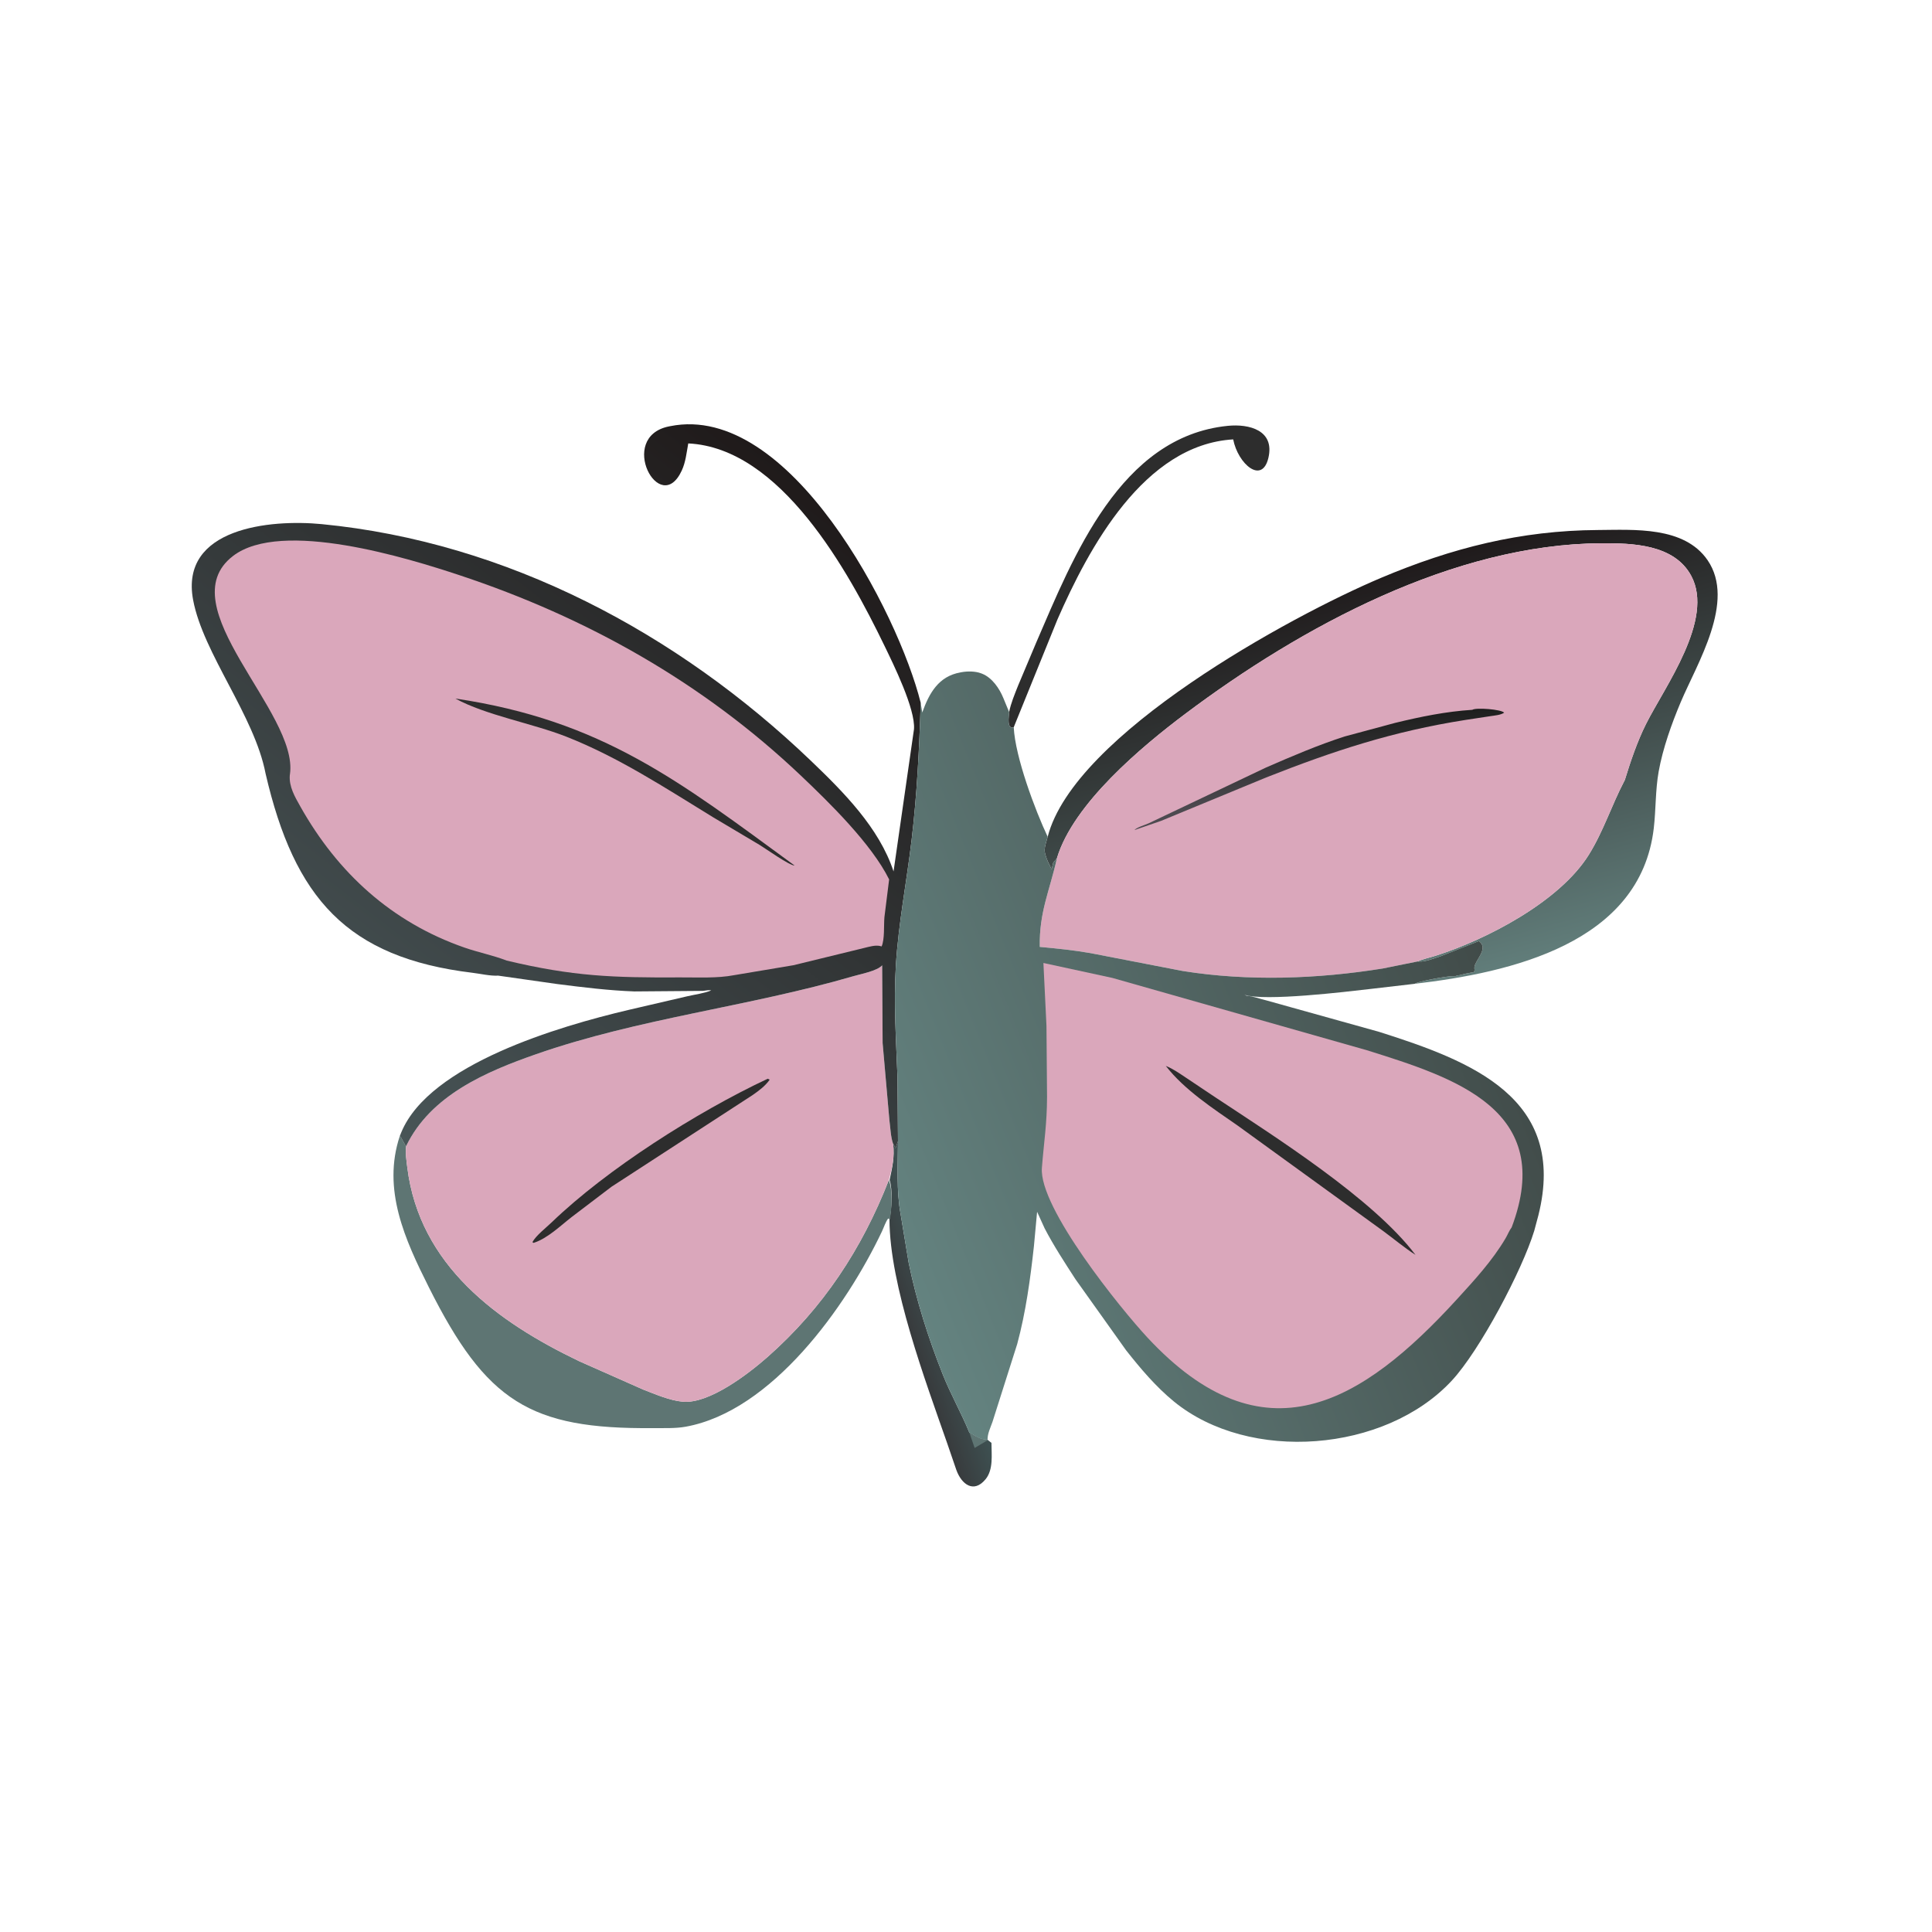
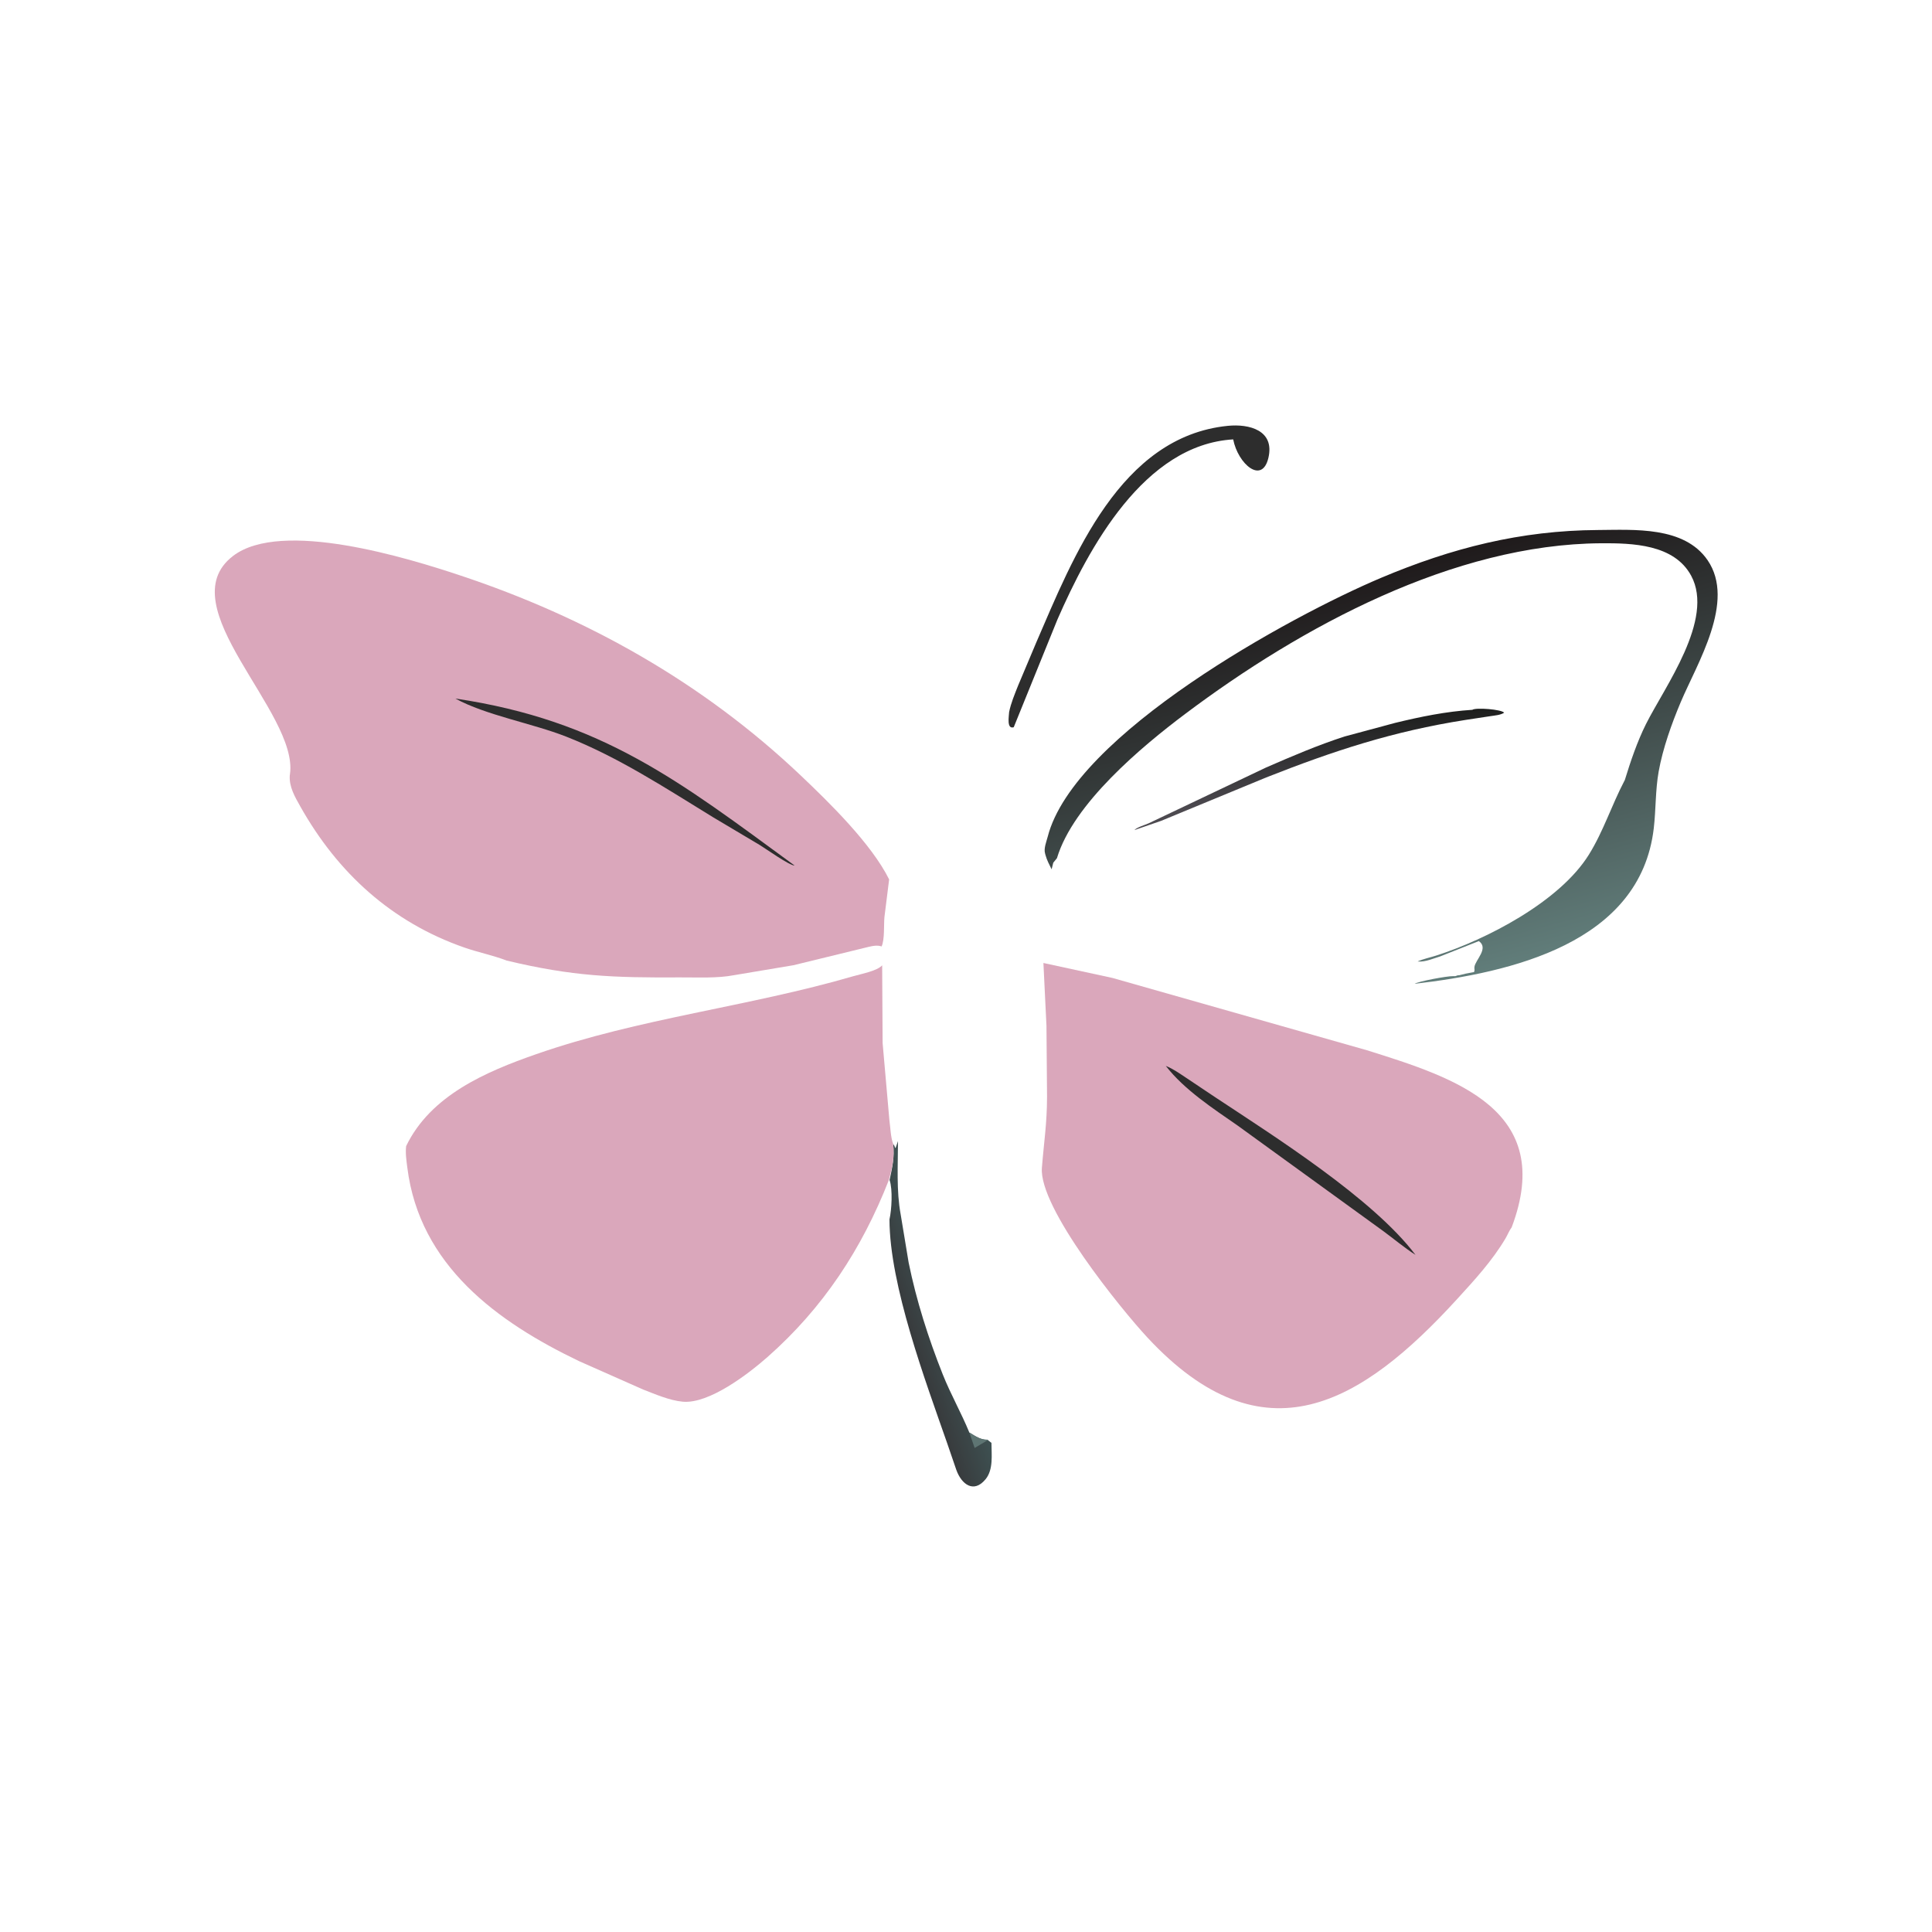
<svg xmlns="http://www.w3.org/2000/svg" version="1.1" style="display: block;" viewBox="0 0 2048 2048" width="640" height="640">
  <defs>
    <linearGradient id="Gradient1" gradientUnits="userSpaceOnUse" x1="963.641" y1="1405.1" x2="1005.65" y2="1391.38">
      <stop class="stop0" offset="0" stop-opacity="1" stop-color="rgb(56,59,61)" />
      <stop class="stop1" offset="1" stop-opacity="1" stop-color="rgb(62,81,82)" />
    </linearGradient>
    <linearGradient id="Gradient2" gradientUnits="userSpaceOnUse" x1="1423.89" y1="614.815" x2="1538.46" y2="1039.71">
      <stop class="stop0" offset="0" stop-opacity="1" stop-color="rgb(31,26,27)" />
      <stop class="stop1" offset="1" stop-opacity="1" stop-color="rgb(97,125,122)" />
    </linearGradient>
    <linearGradient id="Gradient3" gradientUnits="userSpaceOnUse" x1="1415.52" y1="763.631" x2="1421.32" y2="847.085">
      <stop class="stop0" offset="0" stop-opacity="1" stop-color="rgb(30,31,30)" />
      <stop class="stop1" offset="1" stop-opacity="1" stop-color="rgb(77,74,80)" />
    </linearGradient>
    <linearGradient id="Gradient4" gradientUnits="userSpaceOnUse" x1="872.962" y1="526.901" x2="373.812" y2="1171.25">
      <stop class="stop0" offset="0" stop-opacity="1" stop-color="rgb(31,26,26)" />
      <stop class="stop1" offset="1" stop-opacity="1" stop-color="rgb(72,85,87)" />
    </linearGradient>
    <linearGradient id="Gradient5" gradientUnits="userSpaceOnUse" x1="1562.8" y1="981.644" x2="913.121" y2="1243.2">
      <stop class="stop0" offset="0" stop-opacity="1" stop-color="rgb(65,75,73)" />
      <stop class="stop1" offset="1" stop-opacity="1" stop-color="rgb(100,131,128)" />
    </linearGradient>
  </defs>
  <path transform="translate(0,0)" fill="rgb(45,45,45)" d="M 1069.72 754.806 C 1071.65 745.199 1075.57 736.029 1079.15 726.935 L 1098.49 681.015 C 1137.6 590.54 1187.38 462.913 1301.38 451.422 C 1324.5 449.091 1351.34 456.246 1344.58 485.238 C 1337.88 513.95 1312.31 491.873 1307.23 465.771 C 1212.69 471.381 1154.05 581.01 1120.95 656.633 L 1074.6 770.902 C 1066.91 773.317 1069.5 759.332 1069.72 754.806 z" />
  <path transform="translate(0,0)" fill="url(#Gradient1)" d="M 951.905 1209.66 C 951.86 1234.82 950.12 1262.43 954.73 1287.19 L 963.205 1338.41 C 971.375 1378.63 984.18 1418.73 999.335 1456.86 C 1007.7 1477.91 1019.02 1497.67 1027.55 1518.57 C 1033.72 1522.17 1039.44 1526.48 1046.87 1526.14 L 1047.19 1526.52 L 1050.99 1529.5 C 1051.04 1542.1 1053.18 1557.82 1044.72 1568.09 C 1032.12 1583.38 1019.17 1573.38 1013.72 1558.08 L 1004.01 1529.78 C 981.288 1464.57 942.983 1362.53 942.889 1292.64 C 945.213 1282.23 946.446 1261.12 943.015 1250.86 C 945.971 1236.99 948.349 1226.8 946.793 1212.67 C 948.09 1214.46 947.733 1213.72 948.494 1215.68 L 948.982 1217.02 C 949.709 1216.3 949.456 1216.71 949.815 1215.62 L 951.905 1209.66 z" />
  <path transform="translate(0,0)" fill="rgb(94,117,115)" d="M 1027.55 1518.57 C 1033.72 1522.17 1039.44 1526.48 1046.87 1526.14 L 1047.19 1526.52 L 1033.17 1534.91 L 1027.55 1518.57 z" />
-   <path transform="translate(0,0)" fill="rgb(94,117,115)" d="M 423.842 1204.12 C 426.132 1206.73 429.406 1214.53 430.517 1214.92 C 429.629 1222.54 430.821 1230.07 431.767 1237.64 C 444.736 1341.41 527.054 1401.28 613.875 1442.89 L 681.764 1472.97 C 694.651 1477.94 709.962 1484.63 723.794 1485.86 C 751.82 1488.36 793.627 1456.11 813.551 1438.53 C 872.554 1386.49 913.635 1323.98 942.23 1250.86 C 946.446 1261.12 945.213 1282.23 943.327 1292.64 L 941.494 1291.65 C 938.701 1295.39 936.938 1301.06 934.904 1305.35 C 896.987 1385.28 818.321 1495.74 726.935 1512.36 C 715.689 1514.4 703.158 1513.76 691.729 1513.86 C 561.844 1515.04 515.322 1485.69 454.592 1364.53 C 429.341 1314.16 404.892 1260.98 423.842 1204.12 z" />
  <path transform="translate(0,0)" fill="url(#Gradient2)" d="M 1110.59 887.037 C 1138.49 778.217 1368.37 652.917 1463.73 612.644 C 1538.96 580.867 1611.99 562.305 1693.84 561.837 C 1732.02 561.619 1785.38 557.615 1810.18 593.924 C 1840.1 637.724 1798.95 703.214 1781.57 744.444 C 1771.95 767.278 1762.63 793.429 1758.25 817.873 C 1754.71 837.724 1755.4 858.065 1753.06 878.064 C 1738.76 1000.13 1600.97 1031.04 1499.65 1042.87 C 1503.18 1040.3 1534.01 1034.59 1540.39 1034.75 L 1542.75 1034.75 C 1546.61 1033.68 1542.7 1034.17 1545.8 1033.86 L 1547 1033.76 C 1551.1 1032.62 1556.38 1031.44 1560.53 1030.8 L 1562.5 1030.51 C 1563.64 1027.85 1562.64 1027.46 1562.96 1025 C 1563.94 1017.48 1578.54 1005.28 1567.63 997.589 L 1526.91 1013.74 C 1519.93 1015.87 1510.86 1019.84 1503.63 1019.26 L 1502.77 1019.17 C 1508.76 1016.45 1515.83 1015.05 1522.13 1013.04 C 1575.39 996.055 1653.2 955.969 1684.29 905.951 C 1699.67 881.226 1708.47 853.349 1721.89 827.789 L 1722.37 826.885 C 1728.4 807.215 1735.59 785.999 1744.79 767.586 C 1764.51 728.14 1817.63 656.676 1792.76 610.393 C 1774.72 576.814 1730.28 575.683 1697.14 575.889 C 1540.95 576.86 1379.52 664.215 1256.18 756.905 C 1210.43 791.289 1137.76 851.852 1120.41 909.693 L 1116.51 914.5 L 1114.75 921.505 C 1112.23 916.365 1109.71 911.785 1108.21 906.202 L 1107.77 904.493 C 1106.32 899.356 1109.25 892.128 1110.59 887.037 z" />
  <path transform="translate(0,0)" fill="rgb(218,167,187)" d="M 430.517 1214.92 C 456.475 1161.14 514.938 1136.12 568.178 1117.54 C 677.795 1079.29 793.573 1067.19 904.6 1034.8 C 912.787 1032.41 929.793 1029.3 935.122 1023.28 L 935.614 1105.68 L 942.804 1187.54 C 943.845 1195.07 944.16 1205.68 946.793 1212.67 C 948.349 1226.8 945.971 1236.99 942.23 1250.86 C 913.635 1323.98 872.554 1386.49 813.551 1438.53 C 793.627 1456.11 751.82 1488.36 723.794 1485.86 C 709.962 1484.63 694.651 1477.94 681.764 1472.97 L 613.875 1442.89 C 527.054 1401.28 444.736 1341.41 431.767 1237.64 C 430.821 1230.07 429.629 1222.54 430.517 1214.92 z" />
-   <path transform="translate(0,0)" fill="rgb(45,45,45)" d="M 813.827 1143.5 L 815.897 1144.5 C 811.364 1151.06 804.374 1156.27 797.865 1160.77 L 648.209 1258.01 L 606.209 1289.94 C 594.005 1299.4 580.403 1312.82 565.629 1317.5 L 564.36 1316.74 C 568.353 1309.53 578.63 1301.68 584.798 1295.74 C 643.406 1239.32 738.089 1179.1 813.827 1143.5 z" />
-   <path transform="translate(0,0)" fill="rgb(218,167,187)" d="M 1120.41 909.693 C 1137.76 851.852 1210.43 791.289 1256.18 756.905 C 1379.52 664.215 1540.95 576.86 1697.14 575.889 C 1730.28 575.683 1774.72 576.814 1792.76 610.393 C 1817.63 656.676 1764.51 728.14 1744.79 767.586 C 1735.59 785.999 1728.4 807.215 1722.37 826.885 L 1721.89 827.789 C 1708.47 853.349 1699.67 881.226 1684.29 905.951 C 1653.2 955.969 1575.39 996.055 1522.13 1013.04 C 1515.83 1015.05 1508.76 1016.45 1502.77 1019.17 L 1465.95 1026.62 C 1396.61 1037.79 1323.25 1040.41 1253.82 1029.31 L 1155.87 1010.33 C 1138.17 1007.24 1120.09 1005.38 1102.2 1003.75 C 1101.51 966.563 1112.65 944.646 1120.41 909.693 z" />
  <path transform="translate(0,0)" fill="url(#Gradient3)" d="M 1560.73 752.431 C 1564.56 749.79 1591.89 751.982 1594.45 755.5 C 1590.73 758.014 1584.46 758.455 1579.99 759.139 L 1553.33 763.192 C 1476.78 775.205 1414.09 795.766 1342.24 824.125 L 1230.64 870.214 L 1202.44 879.923 C 1205.51 876.824 1213.34 874.64 1217.5 872.787 L 1341.86 813.696 C 1369.31 801.711 1396.84 789.91 1425.36 780.701 L 1478.84 766.307 C 1506 759.711 1532.78 754.214 1560.73 752.431 z" />
-   <path transform="translate(0,0)" fill="url(#Gradient4)" d="M 281.54 820.099 C 269.766 758.563 215.378 692.818 204.716 636 C 190.362 559.504 286.513 550.303 341 555.591 C 537.538 574.664 718.351 671.16 859.517 806.379 C 893.955 839.366 932.048 877.492 947.192 923.772 L 968.87 772.938 C 970.494 751.48 946.781 703.578 937.682 684.769 C 898.965 604.731 827.376 474.781 729.58 470.047 C 727.797 479.737 726.898 489.674 722.727 498.732 C 699.54 549.088 653.638 463.239 709.073 452.015 L 710.5 451.743 C 837.182 426.3 952.325 649.989 975.965 744.93 C 974.506 793.219 972.028 842.514 966.33 890.5 C 961.055 934.926 952.419 978.58 949.658 1023.37 C 947.222 1062.89 949.926 1103.03 951.411 1142.5 L 951.903 1209.66 L 949.815 1215.62 C 949.456 1216.71 949.709 1216.3 948.982 1217.02 L 948.494 1215.68 C 947.733 1213.72 948.09 1214.46 946.793 1212.67 C 944.16 1205.68 943.845 1195.07 942.804 1187.54 L 935.614 1105.68 L 935.122 1023.28 C 929.793 1029.3 912.787 1032.41 904.6 1034.8 C 793.573 1067.19 677.795 1079.29 568.178 1117.54 C 514.938 1136.12 456.475 1161.14 430.517 1214.92 C 429.406 1214.53 426.132 1206.73 423.842 1204.12 L 425.513 1200.02 C 455.601 1128.1 592.454 1087.93 666.347 1070.54 L 728.379 1056.13 C 736.51 1054.22 746.28 1053.03 753.902 1049.9 C 751.312 1049.18 747.808 1050.18 745.069 1050.38 L 672.511 1050.96 C 645.408 1049.99 617.427 1046.54 590.5 1043.1 L 528.124 1034.22 C 519.6 1034.69 509.546 1032.25 501 1031.22 C 367.668 1015.09 312.121 951.994 281.54 820.099 z" />
  <path transform="translate(0,0)" fill="rgb(218,167,187)" d="M 307.178 821.934 L 307.376 820.624 C 316.695 755.081 178.074 642.301 246.978 589.376 C 298.371 549.902 433.391 591.953 486.5 609.535 C 622.105 654.43 745.202 723.647 849.102 822.303 C 879.002 850.694 923.801 894.486 942.519 932.218 L 937.537 972.151 C 936.739 980.737 937.931 995.6 934.549 1003.25 L 932.711 1002.76 C 927.759 1001.66 921.216 1003.63 916.33 1004.8 L 841.151 1023.16 L 778.255 1033.71 C 760.349 1037.18 739.568 1035.99 721.349 1036.09 C 649.622 1036.49 607.079 1034.99 537.109 1018.25 C 522.669 1012.67 507.041 1009.59 492.326 1004.47 C 415.39 977.685 358.048 925.55 318.239 854.692 C 312.512 844.497 306.325 833.939 307.178 821.934 z" />
  <path transform="translate(0,0)" fill="rgb(45,45,45)" d="M 482.706 740.493 C 638.472 763.631 720.689 828.509 842.315 917.5 C 836.928 917.589 811.853 899.713 805.26 895.689 L 756.247 866.538 C 705.561 835.473 655.596 802.607 599.982 780.771 C 564.271 766.749 515.053 758.199 482.706 740.493 z" />
-   <path transform="translate(0,0)" fill="url(#Gradient5)" d="M 975.965 744.93 L 977.628 755.27 C 985.025 734.607 994.983 716.896 1018 712.805 L 1019.3 712.55 C 1025.64 711.391 1033.96 711.44 1040 713.76 L 1041.11 714.176 C 1051.76 718.425 1059.48 729.862 1063.61 740.021 L 1069.72 754.806 C 1069.5 759.332 1066.91 773.317 1074.6 770.902 C 1076.13 802.463 1097.36 859.084 1110.59 887.037 C 1109.25 892.128 1106.32 899.356 1107.77 904.493 L 1108.21 906.202 C 1109.71 911.785 1112.23 916.365 1114.75 921.505 L 1116.51 914.5 L 1120.41 909.693 C 1112.65 944.646 1101.51 966.563 1102.2 1003.75 C 1120.09 1005.38 1138.17 1007.24 1155.87 1010.33 L 1253.82 1029.31 C 1323.25 1040.41 1396.61 1037.79 1465.95 1026.62 L 1502.77 1019.17 L 1503.63 1019.26 C 1510.86 1019.84 1519.93 1015.87 1526.91 1013.74 L 1567.63 997.589 C 1578.54 1005.28 1563.94 1017.48 1562.96 1025 C 1562.64 1027.46 1563.64 1027.85 1562.5 1030.51 L 1560.53 1030.8 C 1556.38 1031.44 1551.1 1032.62 1547 1033.76 L 1545.8 1033.86 C 1542.7 1034.17 1546.61 1033.68 1542.75 1034.75 L 1540.39 1034.75 C 1534.01 1034.59 1503.18 1040.3 1499.65 1042.87 L 1452.11 1048.4 C 1427.13 1051.29 1340.49 1061.73 1319.13 1054.5 L 1321.62 1055.58 C 1327.64 1055.85 1336.08 1059.03 1342.19 1060.41 L 1462.08 1093.85 C 1559.56 1124.77 1661.88 1164 1630.75 1288.31 L 1626.36 1304.71 C 1613.38 1346.95 1568.68 1431.54 1538.92 1463.57 C 1468.21 1539.67 1324.27 1550.94 1244.44 1485.7 C 1225.33 1470.09 1208.97 1450.7 1193.74 1431.4 L 1139.99 1355.96 C 1128.57 1338.3 1117.06 1320.73 1107.33 1302.06 L 1099.37 1284.55 L 1096.01 1320.92 C 1092.19 1355.74 1087.42 1390.92 1078.27 1424.79 L 1052.05 1507.32 C 1049.98 1513.31 1046.7 1519.72 1046.87 1526.14 C 1039.44 1526.48 1033.72 1522.17 1027.55 1518.57 C 1019.02 1497.67 1007.7 1477.91 999.335 1456.86 C 984.18 1418.73 971.375 1378.63 963.205 1338.41 L 954.73 1287.19 C 950.12 1262.43 951.86 1234.82 951.903 1209.66 L 951.411 1142.5 C 949.926 1103.03 947.222 1062.89 949.658 1023.37 C 952.419 978.58 961.055 934.926 966.33 890.5 C 972.028 842.514 974.506 793.219 975.965 744.93 z" />
  <path transform="translate(0,0)" fill="rgb(218,167,187)" d="M 1106.06 1020.8 L 1179.24 1036.66 L 1449.04 1113.32 C 1542.64 1142.64 1649.48 1176.51 1602.44 1301.03 C 1599.81 1304.5 1598.13 1309 1595.89 1312.78 C 1581.85 1336.49 1563.03 1356.92 1544.53 1377.16 C 1443.6 1487.63 1339.86 1550.82 1216.25 1417.76 C 1188.38 1387.76 1101.15 1280.27 1104.45 1237.98 C 1106.59 1210.69 1109.84 1191.56 1109.91 1162.67 L 1109.3 1087.4 L 1106.06 1020.8 z" />
  <path transform="translate(0,0)" fill="rgb(45,45,45)" d="M 1235.83 1129.94 C 1243.42 1132.92 1250.29 1137.84 1257.07 1142.33 L 1288.5 1163.33 C 1350.21 1204.2 1455.3 1270.39 1500.46 1330.19 C 1488.81 1322.74 1477.65 1313.35 1466.49 1305.13 L 1311.89 1193.1 C 1285.86 1175.02 1255.4 1155.2 1235.83 1129.94 z" />
</svg>